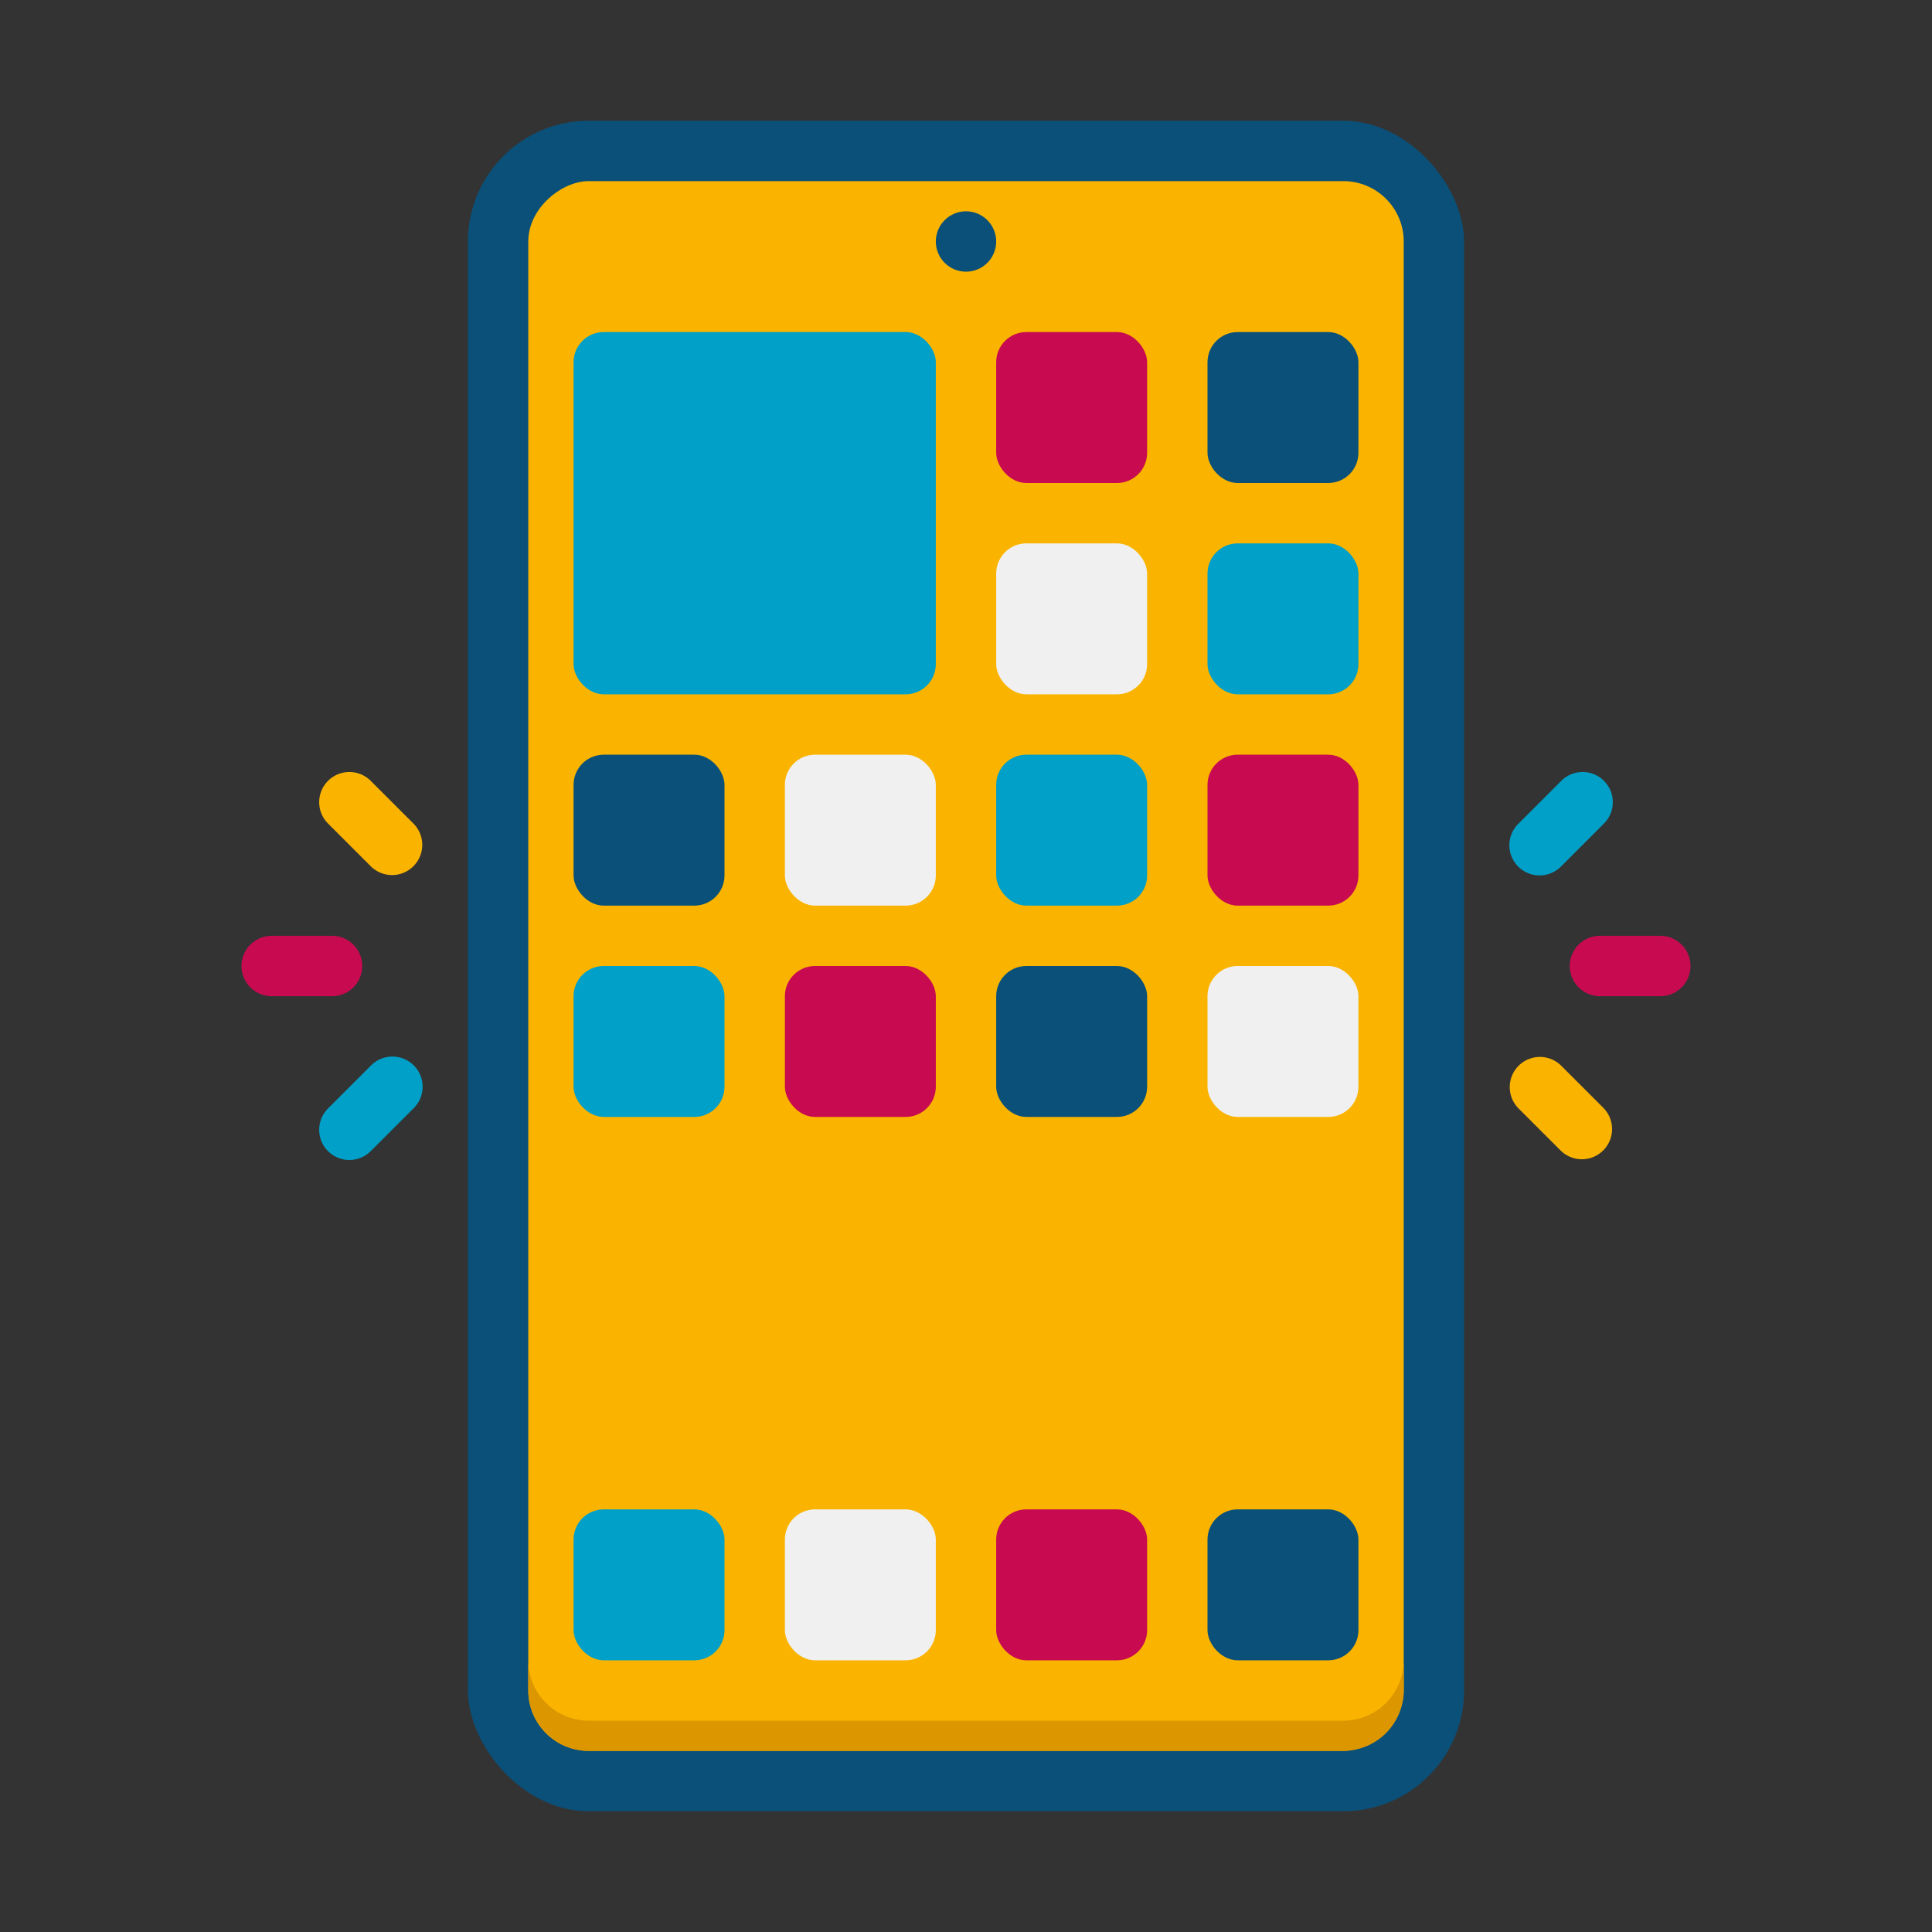
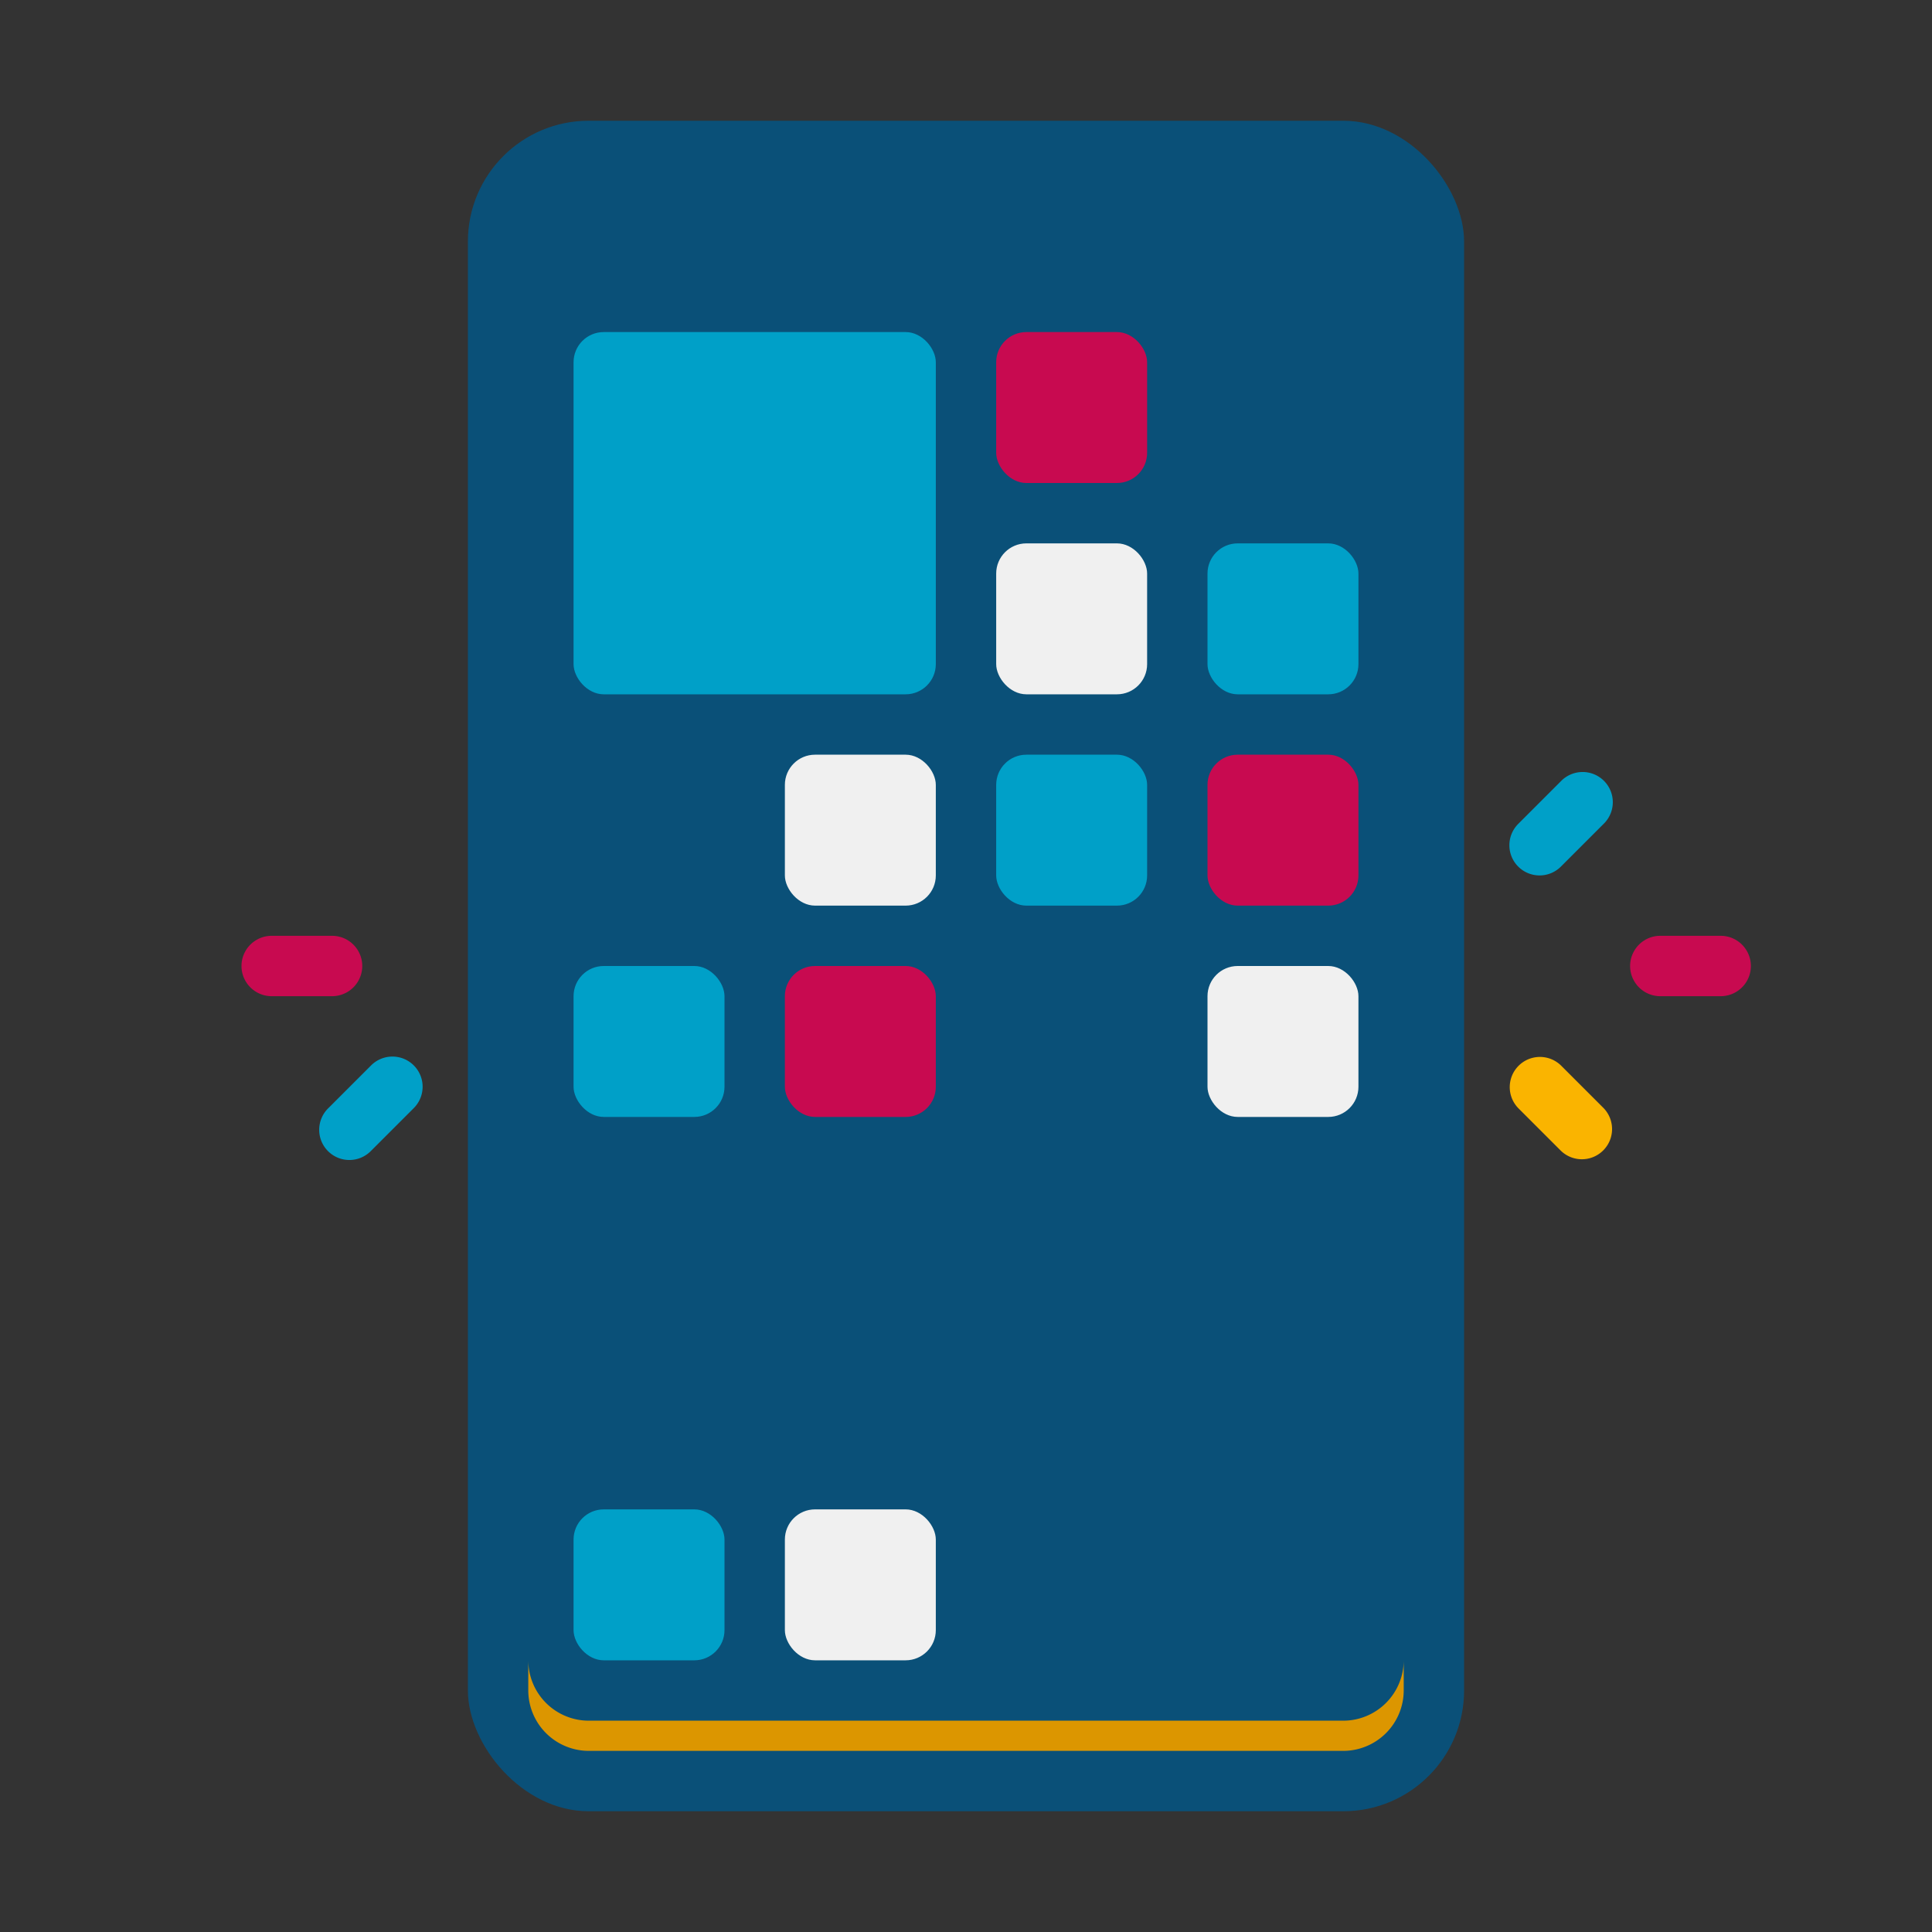
<svg xmlns="http://www.w3.org/2000/svg" viewBox="0 0 256 256" class="w-9 text-gray-900">
  <rect x="0" y="0" width="256" height="256" fill="#333333" stroke="none" />
  <g fill="none" stroke-miterlimit="10" font-family="none" font-size="none" font-weight="none" text-anchor="none" transform="scale(4)" style="mix-blend-mode: normal;">
    <rect width="33" height="56" x="15.5" y="4" fill="#0a5078" rx="4" ry="4" />
-     <rect width="52" height="29" x="6" y="-46.5" fill="#fab400" rx="2" ry="2" transform="rotate(90)" />
    <path fill="#dc9600" d="M46.5 55v1a2.006 2.006 0 0 1-2 2h-25a2.006 2.006 0 0 1-2-2v-1a2.006 2.006 0 0 0 2 2h25a2.006 2.006 0 0 0 2-2z" />
    <circle cx="32" cy="8" r="1" fill="#0a5078" />
    <rect width="5" height="5" x="19" y="50" fill="#00a0c8" rx="1" ry="1" />
    <rect width="5" height="5" x="26" y="50" fill="#f0f0f0" rx="1" ry="1" />
-     <rect width="5" height="5" x="33" y="50" fill="#c80a50" rx="1" ry="1" />
    <rect width="5" height="5" x="40" y="50" fill="#0a5078" rx="1" ry="1" />
    <rect width="5" height="5" x="33" y="11" fill="#c80a50" rx="1" ry="1" />
    <rect width="5" height="5" x="40" y="11" fill="#0a5078" rx="1" ry="1" />
    <rect width="5" height="5" x="19" y="32" fill="#00a0c8" rx="1" ry="1" />
    <rect width="5" height="5" x="26" y="32" fill="#c80a50" rx="1" ry="1" />
    <rect width="5" height="5" x="33" y="32" fill="#0a5078" rx="1" ry="1" />
    <rect width="5" height="5" x="40" y="32" fill="#f0f0f0" rx="1" ry="1" />
    <rect width="5" height="5" x="-45" y="-23" fill="#00a0c8" rx="1" ry="1" transform="rotate(180)" />
    <rect width="5" height="5" x="-38" y="-23" fill="#f0f0f0" rx="1" ry="1" transform="rotate(180)" />
    <rect width="5" height="5" x="19" y="25" fill="#0a5078" rx="1" ry="1" />
    <rect width="5" height="5" x="26" y="25" fill="#f0f0f0" rx="1" ry="1" />
    <rect width="5" height="5" x="33" y="25" fill="#00a0c8" rx="1" ry="1" />
    <rect width="5" height="5" x="40" y="25" fill="#c80a50" rx="1" ry="1" />
    <rect width="12" height="12" x="19" y="11" fill="#00a0c8" rx="1" ry="1" />
-     <path fill="#c80a50" d="M55 33h-2a1 1 0 0 1 0-2h2a1 1 0 0 1 0 2z" />
+     <path fill="#c80a50" d="M55 33a1 1 0 0 1 0-2h2a1 1 0 0 1 0 2z" />
    <path fill="#fab400" d="m51.707 38.121-1.414-1.414a1 1 0 0 1 1.414-1.414l1.414 1.414a1 1 0 0 1-1.414 1.414z" />
    <path fill="#00a0c8" d="M50.293 28.707a1 1 0 0 1 0-1.414l1.414-1.414a1 1 0 1 1 1.414 1.414l-1.414 1.414a1 1 0 0 1-1.414 0z" />
    <path fill="#c80a50" d="M9 31h2a1 1 0 0 1 0 2H9a1 1 0 0 1 0-2z" />
-     <path fill="#fab400" d="m12.293 25.879 1.414 1.414a1 1 0 0 1-1.414 1.414l-1.414-1.414a1 1 0 1 1 1.414-1.414z" />
    <path fill="#00a0c8" d="M13.707 35.293a1 1 0 0 1 0 1.414l-1.414 1.414a1 1 0 1 1-1.414-1.414l1.414-1.414a1 1 0 0 1 1.414 0z" />
  </g>
</svg>